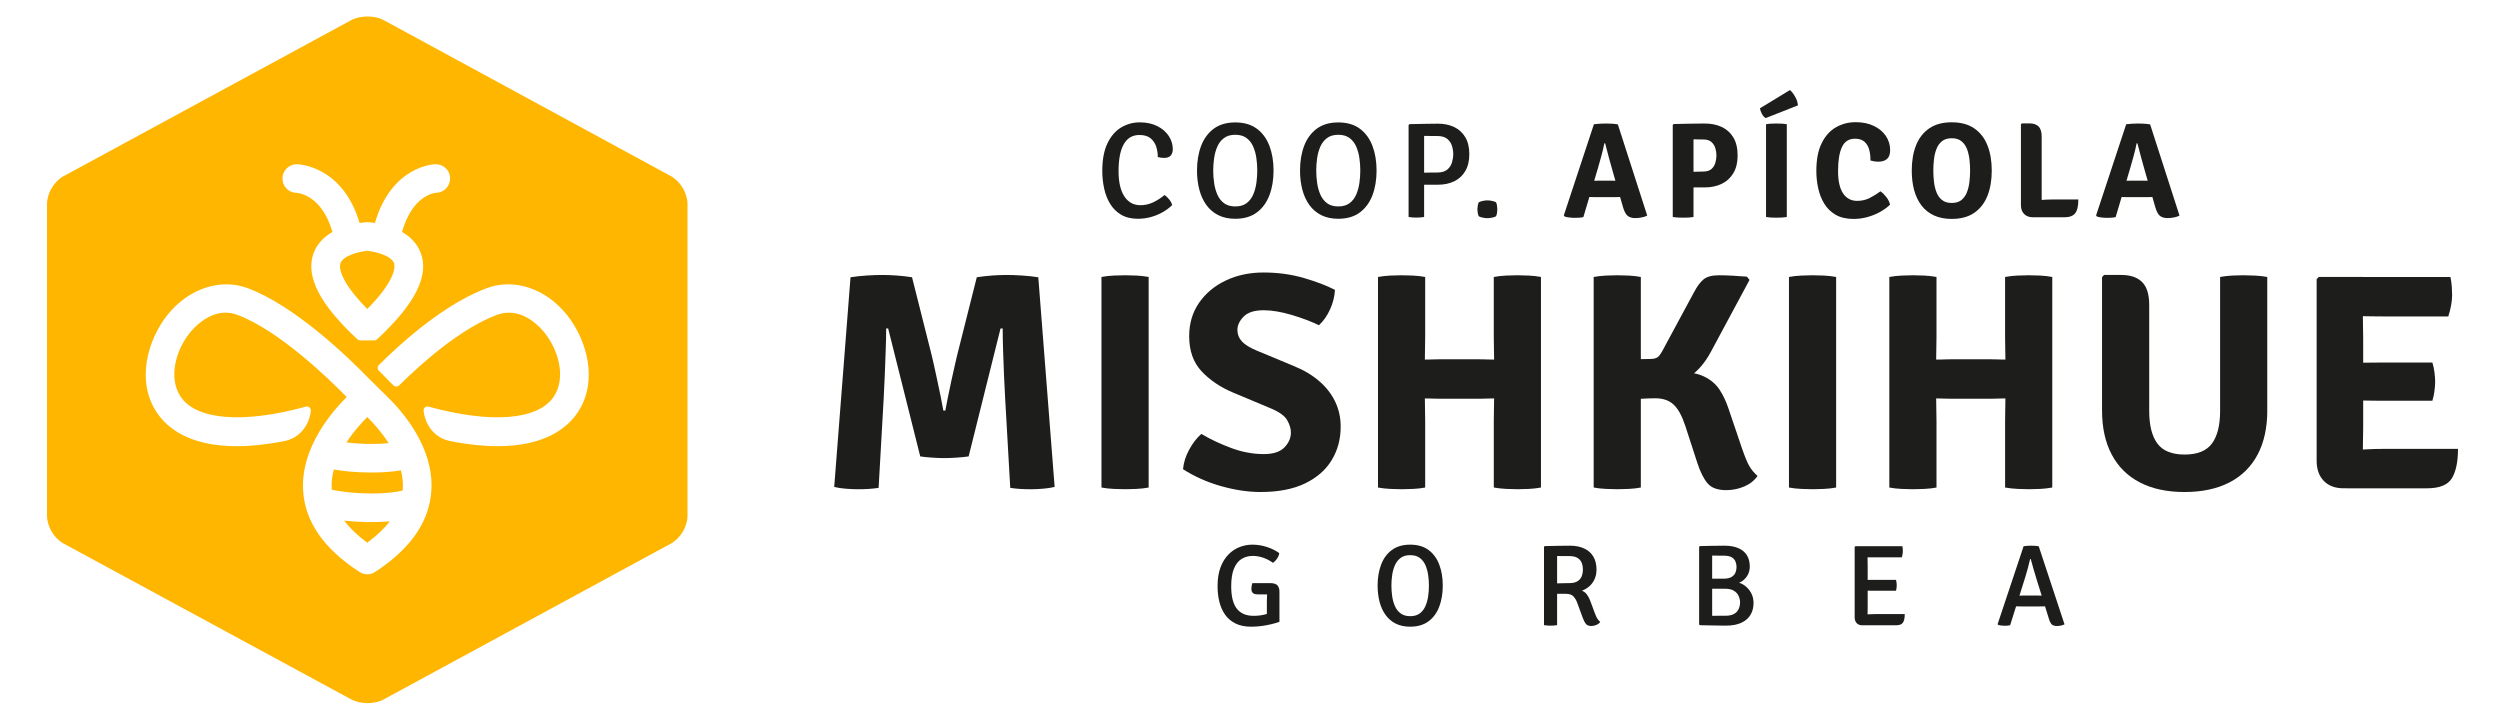
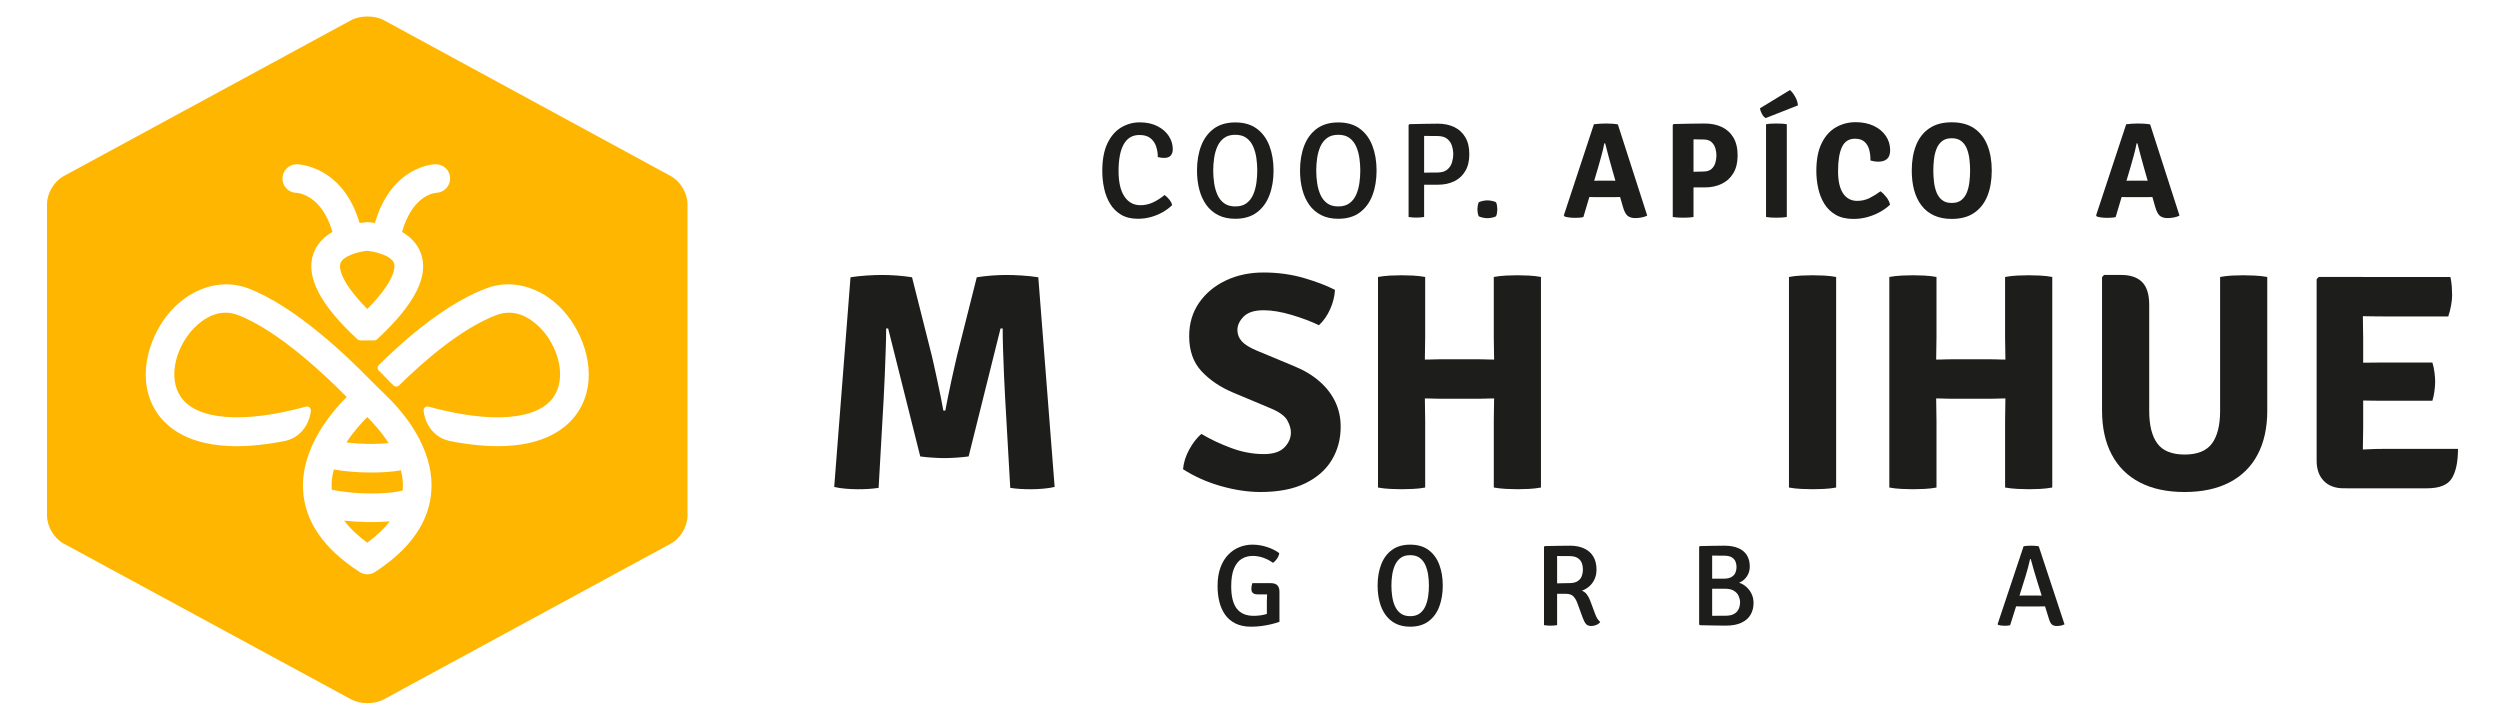
<svg xmlns="http://www.w3.org/2000/svg" version="1.1" id="Capa_1" x="0px" y="0px" width="205px" height="58px" viewBox="0 0 205 58" enable-background="new 0 0 205 58" xml:space="preserve">
  <g>
-     <path fill="#FFB600" d="M28.41,36.277c0.645,0.084,1.33,0.125,2.042,0.125c0.541,0,1.014-0.021,1.415-0.065   c-0.557-0.869-1.216-1.607-1.749-2.139C29.654,34.659,28.985,35.391,28.41,36.277z M27.375,38.498   c-0.148,0.546-0.205,1.054-0.178,1.547c0,0.037,0.002,0.075,0.006,0.112c0.637,0.133,1.764,0.307,3.269,0.307   c1.336,0,2.126-0.132,2.546-0.241c0.008-0.061,0.012-0.122,0.016-0.182c0.026-0.471-0.028-0.968-0.157-1.477   c-0.686,0.122-1.497,0.183-2.424,0.183C29.112,38.747,28.074,38.623,27.375,38.498z M28.224,42.692   c0.466,0.621,1.101,1.227,1.89,1.809c0.762-0.559,1.379-1.145,1.848-1.747C30.773,42.852,29.428,42.826,28.224,42.692z    M55.004,14.437L31.451,1.643c-0.728-0.387-1.916-0.389-2.646,0.006L5.223,14.441c-0.793,0.431-1.368,1.4-1.368,2.303v25.528   c0,0.901,0.573,1.869,1.37,2.304l23.582,12.778c0.367,0.197,0.822,0.303,1.326,0.303c0.499,0,0.959-0.104,1.326-0.303   l23.549-12.778c0.791-0.432,1.367-1.402,1.367-2.302v-25.53C56.375,15.845,55.801,14.875,55.004,14.437z M24.328,13.467   c0.064,0,3.751,0.056,5.158,4.816c0.238-0.032,0.421-0.05,0.508-0.059c0.01-0.001,0.114-0.011,0.124-0.011   c0.038,0,0.284,0.014,0.625,0.069c1.393-4.76,4.939-4.816,4.975-4.816h0.002c0.668,0,1.181,0.507,1.191,1.152   c0.011,0.638-0.501,1.175-1.144,1.194c-0.074,0.004-1.926,0.129-2.8,3.209c0.737,0.424,1.248,0.99,1.521,1.686   c0.734,1.879-0.432,4.208-3.568,7.118c-0.06,0.056-0.137,0.086-0.219,0.086H29.53c-0.079,0-0.157-0.03-0.216-0.086   c-3.092-2.864-4.271-5.166-3.613-7.032c0.268-0.732,0.789-1.328,1.559-1.775c-0.889-3.089-2.875-3.203-2.961-3.205   c-0.309-0.007-0.602-0.135-0.815-0.361c-0.216-0.227-0.329-0.523-0.321-0.838C23.17,13.984,23.695,13.467,24.328,13.467z    M35.376,40.158c-0.132,2.561-1.676,4.82-4.589,6.721c-0.183,0.136-0.427,0.215-0.67,0.215c-0.229,0-0.457-0.072-0.664-0.213   c-2.926-1.893-4.477-4.155-4.602-6.724c-0.168-3.404,2.285-6.314,3.58-7.603c-1.479-1.51-5.555-5.454-8.939-6.726   c-0.333-0.126-0.67-0.188-1.003-0.188c-1.491,0-2.618,1.267-2.927,1.656c-1.147,1.425-1.773,3.674-0.76,5.215   c1.276,1.933,5.129,2.249,10.287,0.831c0.102-0.027,0.207-0.005,0.285,0.061c0.081,0.065,0.123,0.166,0.116,0.27   c-0.05,0.7-0.548,2.119-2.089,2.478l-0.209,0.039c-0.002,0.001-0.078,0.015-0.08,0.016c-0.061,0.011-0.123,0.021-0.182,0.038   c-1.303,0.231-2.472,0.346-3.503,0.346c-3.926,0-5.747-1.518-6.583-2.787c-1.699-2.579-0.734-5.938,0.879-7.968   c1.742-2.176,4.346-3.047,6.598-2.203c3.906,1.469,8.268,5.695,9.994,7.477c0.009,0.006,0.017,0.015,0.023,0.022l1.224,1.204   C33.063,33.761,35.555,36.681,35.376,40.158z M47.385,33.8c-0.845,1.271-2.674,2.787-6.591,2.787c-1.039,0-2.205-0.114-3.47-0.338   c-0.08-0.022-0.127-0.028-0.17-0.037c-0.134-0.022-0.223-0.041-0.313-0.059c-1.556-0.359-2.056-1.78-2.105-2.479   c-0.01-0.104,0.033-0.205,0.114-0.271s0.187-0.089,0.286-0.061c5.159,1.418,9.007,1.103,10.282-0.831   c1.014-1.533,0.388-3.783-0.753-5.215c-0.398-0.498-1.482-1.656-2.929-1.656c-0.336,0-0.675,0.064-1.011,0.188   c-2.859,1.079-5.931,3.739-8.005,5.78c-0.122,0.119-0.317,0.123-0.44,0.006c-0.229-0.211-0.437-0.426-0.641-0.641   c-0.188-0.195-0.373-0.388-0.572-0.573c-0.064-0.059-0.098-0.143-0.102-0.229c-0.002-0.086,0.031-0.17,0.094-0.231   c3.168-3.142,6.227-5.324,8.846-6.309c2.257-0.844,4.859,0.027,6.592,2.203C48.118,27.863,49.084,31.223,47.385,33.8z    M32.311,21.582c-0.227-0.632-1.559-0.954-2.193-1.015c-0.637,0.057-1.969,0.374-2.203,1.025c-0.067,0.188-0.268,1.238,2.204,3.747   C32.584,22.832,32.379,21.773,32.311,21.582z" />
+     <path fill="#FFB600" d="M28.41,36.277c0.645,0.084,1.33,0.125,2.042,0.125c0.541,0,1.014-0.021,1.415-0.065   c-0.557-0.869-1.216-1.607-1.749-2.139C29.654,34.659,28.985,35.391,28.41,36.277z M27.375,38.498   c-0.148,0.546-0.205,1.054-0.178,1.547c0,0.037,0.002,0.075,0.006,0.112c0.637,0.133,1.764,0.307,3.269,0.307   c1.336,0,2.126-0.132,2.546-0.241c0.008-0.061,0.012-0.122,0.016-0.182c0.026-0.471-0.028-0.968-0.157-1.477   c-0.686,0.122-1.497,0.183-2.424,0.183C29.112,38.747,28.074,38.623,27.375,38.498z M28.224,42.692   c0.466,0.621,1.101,1.227,1.89,1.809c0.762-0.559,1.379-1.145,1.848-1.747C30.773,42.852,29.428,42.826,28.224,42.692z    M55.004,14.437L31.451,1.643c-0.728-0.387-1.916-0.389-2.646,0.006L5.223,14.441c-0.793,0.431-1.368,1.4-1.368,2.303v25.528   c0,0.901,0.573,1.869,1.37,2.304l23.582,12.778c0.367,0.197,0.822,0.303,1.326,0.303c0.499,0,0.959-0.104,1.326-0.303   l23.549-12.778c0.791-0.432,1.367-1.402,1.367-2.302v-25.53C56.375,15.845,55.801,14.875,55.004,14.437z M24.328,13.467   c0.064,0,3.751,0.056,5.158,4.816c0.238-0.032,0.421-0.05,0.508-0.059c0.01-0.001,0.114-0.011,0.124-0.011   c0.038,0,0.284,0.014,0.625,0.069c1.393-4.76,4.939-4.816,4.975-4.816h0.002c0.668,0,1.181,0.507,1.191,1.152   c0.011,0.638-0.501,1.175-1.144,1.194c-0.074,0.004-1.926,0.129-2.8,3.209c0.737,0.424,1.248,0.99,1.521,1.686   c0.734,1.879-0.432,4.208-3.568,7.118c-0.06,0.056-0.137,0.086-0.219,0.086H29.53c-0.079,0-0.157-0.03-0.216-0.086   c-3.092-2.864-4.271-5.166-3.613-7.032c0.268-0.732,0.789-1.328,1.559-1.775c-0.889-3.089-2.875-3.203-2.961-3.205   c-0.309-0.007-0.602-0.135-0.815-0.361c-0.216-0.227-0.329-0.523-0.321-0.838C23.17,13.984,23.695,13.467,24.328,13.467z    M35.376,40.158c-0.132,2.561-1.676,4.82-4.589,6.721c-0.183,0.136-0.427,0.215-0.67,0.215c-0.229,0-0.457-0.072-0.664-0.213   c-2.926-1.893-4.477-4.155-4.602-6.724c-0.168-3.404,2.285-6.314,3.58-7.603c-1.479-1.51-5.555-5.454-8.939-6.726   c-0.333-0.126-0.67-0.188-1.003-0.188c-1.491,0-2.618,1.267-2.927,1.656c-1.147,1.425-1.773,3.674-0.76,5.215   c1.276,1.933,5.129,2.249,10.287,0.831c0.102-0.027,0.207-0.005,0.285,0.061c0.081,0.065,0.123,0.166,0.116,0.27   c-0.05,0.7-0.548,2.119-2.089,2.478l-0.209,0.039c-0.002,0.001-0.078,0.015-0.08,0.016c-0.061,0.011-0.123,0.021-0.182,0.038   c-1.303,0.231-2.472,0.346-3.503,0.346c-3.926,0-5.747-1.518-6.583-2.787c-1.699-2.579-0.734-5.938,0.879-7.968   c1.742-2.176,4.346-3.047,6.598-2.203c3.906,1.469,8.268,5.695,9.994,7.477c0.009,0.006,0.017,0.015,0.023,0.022l1.224,1.204   C33.063,33.761,35.555,36.681,35.376,40.158M47.385,33.8c-0.845,1.271-2.674,2.787-6.591,2.787c-1.039,0-2.205-0.114-3.47-0.338   c-0.08-0.022-0.127-0.028-0.17-0.037c-0.134-0.022-0.223-0.041-0.313-0.059c-1.556-0.359-2.056-1.78-2.105-2.479   c-0.01-0.104,0.033-0.205,0.114-0.271s0.187-0.089,0.286-0.061c5.159,1.418,9.007,1.103,10.282-0.831   c1.014-1.533,0.388-3.783-0.753-5.215c-0.398-0.498-1.482-1.656-2.929-1.656c-0.336,0-0.675,0.064-1.011,0.188   c-2.859,1.079-5.931,3.739-8.005,5.78c-0.122,0.119-0.317,0.123-0.44,0.006c-0.229-0.211-0.437-0.426-0.641-0.641   c-0.188-0.195-0.373-0.388-0.572-0.573c-0.064-0.059-0.098-0.143-0.102-0.229c-0.002-0.086,0.031-0.17,0.094-0.231   c3.168-3.142,6.227-5.324,8.846-6.309c2.257-0.844,4.859,0.027,6.592,2.203C48.118,27.863,49.084,31.223,47.385,33.8z    M32.311,21.582c-0.227-0.632-1.559-0.954-2.193-1.015c-0.637,0.057-1.969,0.374-2.203,1.025c-0.067,0.188-0.268,1.238,2.204,3.747   C32.584,22.832,32.379,21.773,32.311,21.582z" />
    <g>
      <g>
        <path fill="#1D1D1B" d="M69.742,22.736c0.406-0.066,0.852-0.115,1.341-0.145c0.487-0.03,0.909-0.044,1.263-0.044     c0.346,0,0.736,0.014,1.17,0.044c0.436,0.03,0.857,0.078,1.271,0.145l1.618,6.422c0.043,0.16,0.103,0.426,0.183,0.796     c0.081,0.371,0.171,0.785,0.271,1.245c0.102,0.459,0.197,0.91,0.284,1.353c0.09,0.442,0.159,0.815,0.211,1.118h0.162     c0.053-0.303,0.123-0.676,0.217-1.118c0.092-0.442,0.186-0.894,0.283-1.353c0.098-0.46,0.189-0.874,0.279-1.245     c0.088-0.371,0.148-0.636,0.183-0.796l1.618-6.422c0.412-0.066,0.835-0.115,1.27-0.145c0.435-0.03,0.824-0.044,1.169-0.044     s0.763,0.014,1.251,0.044c0.488,0.03,0.941,0.078,1.354,0.145l1.34,17.192c-0.277,0.067-0.596,0.116-0.955,0.145     c-0.357,0.03-0.692,0.045-1.004,0.045c-0.287,0-0.572-0.009-0.854-0.025c-0.282-0.018-0.558-0.046-0.827-0.089l-0.418-7.344     c-0.033-0.581-0.064-1.211-0.094-1.89s-0.055-1.353-0.075-2.022c-0.022-0.67-0.033-1.275-0.033-1.814h-0.177l-2.615,10.492     c-0.288,0.042-0.625,0.076-1.012,0.101c-0.388,0.025-0.717,0.037-0.986,0.037c-0.252,0-0.574-0.012-0.961-0.037     c-0.388-0.024-0.725-0.059-1.01-0.101l-2.631-10.492h-0.164c0,0.54-0.012,1.145-0.038,1.814c-0.024,0.669-0.05,1.343-0.075,2.022     s-0.055,1.309-0.089,1.89l-0.416,7.344c-0.279,0.043-0.558,0.071-0.834,0.089c-0.279,0.017-0.565,0.025-0.86,0.025     c-0.311,0-0.646-0.015-1.006-0.045c-0.357-0.028-0.672-0.077-0.941-0.145L69.742,22.736z" />
-         <path fill="#1D1D1B" d="M90.32,22.711c0.304-0.059,0.643-0.097,1.018-0.115c0.375-0.016,0.681-0.024,0.916-0.024     c0.262,0,0.572,0.008,0.931,0.024c0.356,0.018,0.692,0.056,1.004,0.115v17.266c-0.312,0.06-0.647,0.097-1.004,0.114     c-0.358,0.017-0.669,0.025-0.931,0.025c-0.235,0-0.541-0.009-0.916-0.025c-0.375-0.018-0.714-0.055-1.018-0.114V22.711z" />
        <path fill="#1D1D1B" d="M97.008,38.474c0.05-0.547,0.221-1.087,0.512-1.618c0.29-0.53,0.622-0.956,0.992-1.276     c0.716,0.43,1.525,0.813,2.427,1.149c0.901,0.339,1.798,0.506,2.691,0.506c0.775,0,1.34-0.183,1.695-0.55     c0.354-0.366,0.529-0.772,0.529-1.219c0-0.321-0.103-0.659-0.309-1.019c-0.207-0.357-0.668-0.684-1.385-0.979l-3.046-1.277     c-1.045-0.439-1.906-1.02-2.584-1.744c-0.679-0.725-1.018-1.686-1.018-2.883c0-1.036,0.269-1.946,0.807-2.729     c0.541-0.784,1.272-1.395,2.194-1.833c0.923-0.438,1.953-0.657,3.092-0.657c1.179,0,2.287,0.152,3.323,0.455     c1.038,0.303,1.884,0.628,2.541,0.973c-0.034,0.548-0.168,1.081-0.405,1.6c-0.235,0.518-0.538,0.95-0.91,1.295     c-0.647-0.312-1.398-0.594-2.249-0.847c-0.851-0.253-1.614-0.38-2.289-0.38c-0.749,0-1.295,0.173-1.636,0.519     c-0.341,0.346-0.513,0.712-0.513,1.1c0,0.354,0.121,0.663,0.361,0.929c0.239,0.266,0.643,0.516,1.207,0.752l3.097,1.29     c0.8,0.328,1.485,0.739,2.054,1.231c0.569,0.493,1.003,1.054,1.303,1.682c0.299,0.628,0.447,1.309,0.447,2.042     c0,1.011-0.241,1.921-0.727,2.729c-0.484,0.81-1.213,1.449-2.187,1.922c-0.973,0.472-2.193,0.708-3.659,0.708     c-1.029,0-2.113-0.163-3.256-0.487C98.968,39.533,97.934,39.071,97.008,38.474z" />
        <path fill="#1D1D1B" d="M116.865,39.978c-0.313,0.06-0.647,0.097-1.006,0.114c-0.357,0.017-0.666,0.025-0.929,0.025     c-0.235,0-0.54-0.009-0.91-0.025c-0.369-0.018-0.711-0.055-1.024-0.114V22.711c0.313-0.059,0.655-0.097,1.024-0.115     c0.37-0.016,0.675-0.024,0.91-0.024c0.263,0,0.571,0.008,0.929,0.024c0.358,0.018,0.693,0.056,1.006,0.115v4.904     c0,0.354-0.004,0.668-0.013,0.942s-0.013,0.583-0.013,0.929v3.186c0,0.337,0.004,0.644,0.013,0.923     c0.009,0.278,0.013,0.595,0.013,0.948V39.978z M118.129,32.697c-0.109,0-0.245-0.001-0.404-0.006     c-0.16-0.004-0.317-0.009-0.474-0.013c-0.157-0.005-0.293-0.007-0.411-0.007c-0.379,0-0.764,0.004-1.157,0.013     c-0.391,0.009-0.776,0.013-1.156,0.013v-3.236c0.38,0,0.766,0.004,1.156,0.012c0.394,0.009,0.778,0.013,1.157,0.013     c0.118,0,0.254-0.001,0.411-0.006c0.156-0.005,0.313-0.009,0.474-0.013c0.159-0.004,0.295-0.006,0.404-0.006h3.109     c0.118,0,0.256,0.002,0.411,0.006c0.156,0.004,0.312,0.008,0.468,0.013c0.156,0.004,0.288,0.006,0.398,0.006     c0.379,0,0.767-0.004,1.163-0.013c0.395-0.008,0.783-0.012,1.163-0.012v3.236c-0.38,0-0.769-0.004-1.163-0.013     c-0.396-0.009-0.784-0.013-1.163-0.013c-0.11,0-0.242,0.002-0.398,0.007c-0.156,0.004-0.312,0.009-0.468,0.013     c-0.155,0.005-0.293,0.006-0.411,0.006H118.129z M122.49,34.543c0-0.354,0.005-0.67,0.013-0.948     c0.009-0.279,0.013-0.586,0.013-0.923v-3.186c0-0.345-0.004-0.655-0.013-0.929c-0.008-0.274-0.013-0.588-0.013-0.942v-4.904     c0.32-0.059,0.657-0.097,1.012-0.115c0.354-0.016,0.661-0.024,0.922-0.024c0.245,0,0.552,0.008,0.924,0.024     c0.37,0.018,0.707,0.056,1.011,0.115v17.266c-0.33,0.06-0.658,0.097-0.986,0.114c-0.329,0.017-0.633,0.025-0.91,0.025     c-0.262,0-0.573-0.009-0.936-0.025c-0.361-0.018-0.707-0.055-1.036-0.114V34.543z" />
-         <path fill="#1D1D1B" d="M130.681,22.711c0.312-0.059,0.653-0.097,1.022-0.115c0.371-0.016,0.676-0.024,0.911-0.024     c0.262,0,0.571,0.008,0.929,0.024c0.358,0.018,0.693,0.056,1.005,0.115v17.266c-0.312,0.06-0.646,0.097-1.005,0.114     c-0.357,0.017-0.667,0.025-0.929,0.025c-0.235,0-0.54-0.009-0.911-0.025c-0.369-0.018-0.711-0.055-1.022-0.114V22.711z      M138.922,23.938c0.245-0.463,0.501-0.807,0.771-1.03c0.271-0.223,0.688-0.335,1.253-0.335c0.311,0,0.677,0.01,1.099,0.031     c0.422,0.021,0.821,0.049,1.202,0.082l0.215,0.266l-3.173,5.902c-0.464,0.877-1.057,1.565-1.776,2.066     c-0.722,0.502-1.675,0.754-2.863,0.754h-3.059V29.5c0.446-0.017,0.899-0.03,1.357-0.038c0.46-0.008,0.909-0.017,1.347-0.026     c0.313,0,0.533-0.057,0.665-0.171c0.13-0.113,0.278-0.334,0.447-0.663L138.922,23.938z M144.117,39.03     c-0.253,0.369-0.615,0.656-1.086,0.86c-0.473,0.201-0.966,0.302-1.479,0.302c-0.701,0-1.208-0.183-1.524-0.55     c-0.315-0.365-0.596-0.92-0.84-1.661l-0.999-3.072c-0.27-0.818-0.589-1.396-0.96-1.738s-0.868-0.512-1.492-0.512     c-0.362,0-0.814,0.017-1.357,0.051c-0.544,0.034-1.141,0.085-1.789,0.151v-2.377h4.929c0.943,0,1.688,0.133,2.23,0.398     c0.545,0.266,0.964,0.627,1.26,1.081c0.293,0.455,0.538,0.974,0.732,1.556l1.087,3.209c0.245,0.709,0.448,1.203,0.612,1.485     C143.605,38.497,143.83,38.77,144.117,39.03z" />
        <path fill="#1D1D1B" d="M146.695,22.711c0.303-0.059,0.643-0.097,1.017-0.115c0.377-0.016,0.682-0.024,0.918-0.024     c0.261,0,0.57,0.008,0.928,0.024c0.359,0.018,0.694,0.056,1.005,0.115v17.266c-0.311,0.06-0.646,0.097-1.005,0.114     c-0.357,0.017-0.667,0.025-0.928,0.025c-0.236,0-0.541-0.009-0.918-0.025c-0.374-0.018-0.714-0.055-1.017-0.114V22.711z" />
        <path fill="#1D1D1B" d="M158.793,39.978c-0.313,0.06-0.647,0.097-1.006,0.114c-0.358,0.017-0.668,0.025-0.93,0.025     c-0.234,0-0.539-0.009-0.91-0.025c-0.371-0.018-0.711-0.055-1.023-0.114V22.711c0.313-0.059,0.652-0.097,1.023-0.115     c0.371-0.016,0.676-0.024,0.91-0.024c0.262,0,0.571,0.008,0.93,0.024c0.358,0.018,0.692,0.056,1.006,0.115v4.904     c0,0.354-0.005,0.668-0.014,0.942s-0.013,0.583-0.013,0.929v3.186c0,0.337,0.004,0.644,0.013,0.923     c0.009,0.278,0.014,0.595,0.014,0.948V39.978z M160.056,32.697c-0.109,0-0.244-0.001-0.403-0.006     c-0.161-0.004-0.318-0.009-0.475-0.013c-0.156-0.005-0.293-0.007-0.411-0.007c-0.379,0-0.765,0.004-1.156,0.013     s-0.777,0.013-1.157,0.013v-3.236c0.38,0,0.766,0.004,1.157,0.012c0.392,0.009,0.777,0.013,1.156,0.013     c0.118,0,0.255-0.001,0.411-0.006c0.156-0.005,0.313-0.009,0.475-0.013c0.159-0.004,0.294-0.006,0.403-0.006h3.11     c0.117,0,0.255,0.002,0.41,0.006c0.157,0.004,0.313,0.008,0.468,0.013c0.155,0.004,0.289,0.006,0.398,0.006     c0.379,0,0.767-0.004,1.163-0.013c0.396-0.008,0.783-0.012,1.162-0.012v3.236c-0.379,0-0.767-0.004-1.162-0.013     c-0.396-0.009-0.784-0.013-1.163-0.013c-0.109,0-0.243,0.002-0.398,0.007c-0.155,0.004-0.311,0.009-0.468,0.013     c-0.155,0.005-0.293,0.006-0.41,0.006H160.056z M164.417,34.543c0-0.354,0.004-0.67,0.013-0.948     c0.009-0.279,0.013-0.586,0.013-0.923v-3.186c0-0.345-0.004-0.655-0.013-0.929s-0.013-0.588-0.013-0.942v-4.904     c0.32-0.059,0.657-0.097,1.012-0.115c0.354-0.016,0.66-0.024,0.923-0.024c0.243,0,0.552,0.008,0.923,0.024     c0.371,0.018,0.707,0.056,1.011,0.115v17.266c-0.329,0.06-0.657,0.097-0.985,0.114c-0.329,0.017-0.633,0.025-0.911,0.025     c-0.261,0-0.573-0.009-0.935-0.025c-0.363-0.018-0.708-0.055-1.037-0.114V34.543z" />
        <path fill="#1D1D1B" d="M185.918,33.646c0,1.424-0.265,2.635-0.796,3.634c-0.53,0.998-1.302,1.76-2.313,2.281     c-1.012,0.522-2.238,0.784-3.679,0.784c-1.434,0-2.653-0.262-3.66-0.784c-1.008-0.521-1.776-1.283-2.306-2.281     c-0.532-0.999-0.797-2.21-0.797-3.634V22.725l0.164-0.178h1.415c0.75,0,1.319,0.194,1.707,0.582     c0.388,0.388,0.582,1.01,0.582,1.87v8.685c0,1.188,0.223,2.083,0.67,2.685c0.446,0.604,1.191,0.904,2.236,0.904     c1.046,0,1.79-0.301,2.238-0.904c0.445-0.602,0.67-1.496,0.67-2.685V22.711c0.319-0.059,0.649-0.097,0.986-0.115     c0.336-0.016,0.635-0.024,0.896-0.024c0.244,0,0.559,0.008,0.942,0.024c0.383,0.018,0.73,0.056,1.042,0.115V33.646z" />
        <path fill="#1D1D1B" d="M189.964,22.888l0.177-0.177h3.614v3.172c0,0.354,0.005,0.666,0.012,0.936     c0.009,0.269,0.014,0.577,0.014,0.923v7.356c0,0.313-0.005,0.599-0.014,0.859c-0.007,0.262-0.012,0.557-0.012,0.885v3.198h-1.579     c-0.692,0-1.233-0.202-1.625-0.606s-0.587-0.956-0.587-1.657V22.888z M200.936,22.711c0.059,0.286,0.096,0.557,0.113,0.809     c0.017,0.252,0.025,0.489,0.025,0.708c0,0.22-0.027,0.487-0.082,0.803s-0.134,0.621-0.234,0.917h-5.283     c-0.211,0-0.503-0.002-0.879-0.007c-0.375-0.004-0.759-0.01-1.15-0.019c-0.392-0.009-0.723-0.017-0.992-0.025v-3.185H200.936z      M199.455,29.727c0.076,0.236,0.134,0.503,0.171,0.802c0.038,0.3,0.057,0.555,0.057,0.766c0,0.22-0.019,0.474-0.057,0.765     c-0.037,0.291-0.095,0.559-0.171,0.803h-3.98c-0.211,0-0.503-0.001-0.879-0.007c-0.375-0.003-0.759-0.01-1.15-0.019     s-0.723-0.013-0.992-0.013v-3.059c0.27-0.008,0.601-0.014,0.992-0.019s0.775-0.009,1.15-0.013     c0.376-0.004,0.668-0.006,0.879-0.006H199.455z M201.555,36.806c0,1.07-0.17,1.876-0.506,2.42     c-0.337,0.544-1.016,0.815-2.036,0.815h-6.56v-3.109c0.522-0.025,1.026-0.053,1.511-0.082s1.029-0.044,1.637-0.044H201.555z" />
      </g>
      <g>
        <g>
          <path fill="#1D1D1B" d="M94.938,12.877c0.005-0.286-0.04-0.568-0.128-0.846c-0.089-0.278-0.242-0.509-0.461-0.69      c-0.221-0.181-0.523-0.272-0.913-0.272c-0.571,0-1.001,0.25-1.285,0.753c-0.287,0.502-0.429,1.238-0.429,2.206      c0,0.902,0.157,1.594,0.475,2.075c0.317,0.483,0.759,0.724,1.322,0.724c0.353,0,0.691-0.075,1.018-0.225      c0.326-0.151,0.646-0.354,0.957-0.61c0.135,0.089,0.262,0.211,0.385,0.367c0.123,0.156,0.202,0.308,0.239,0.457      c-0.204,0.204-0.452,0.391-0.743,0.562c-0.291,0.171-0.613,0.307-0.965,0.408c-0.354,0.102-0.72,0.153-1.102,0.153      c-0.542,0-0.998-0.11-1.372-0.331c-0.373-0.221-0.675-0.517-0.901-0.89c-0.229-0.374-0.394-0.794-0.495-1.261      c-0.103-0.468-0.153-0.946-0.153-1.436c0-0.924,0.141-1.679,0.422-2.267c0.283-0.588,0.657-1.022,1.125-1.302      c0.467-0.28,0.978-0.42,1.529-0.42c0.554,0,1.033,0.103,1.439,0.309c0.406,0.207,0.719,0.476,0.938,0.81s0.329,0.694,0.329,1.08      c0,0.222-0.058,0.397-0.171,0.525s-0.295,0.192-0.547,0.192c-0.097,0-0.184-0.006-0.259-0.019      C95.115,12.917,95.031,12.899,94.938,12.877z" />
          <path fill="#1D1D1B" d="M98.154,13.984c0-0.756,0.114-1.432,0.34-2.026c0.227-0.593,0.571-1.061,1.035-1.405      c0.463-0.342,1.051-0.514,1.765-0.514c0.715,0,1.306,0.172,1.769,0.517c0.465,0.346,0.808,0.816,1.032,1.411      c0.225,0.596,0.337,1.268,0.337,2.017c0,0.757-0.114,1.432-0.34,2.028c-0.227,0.596-0.571,1.066-1.035,1.411      c-0.465,0.345-1.051,0.517-1.763,0.517c-0.538,0-1.005-0.099-1.396-0.298c-0.395-0.198-0.721-0.476-0.978-0.834      c-0.258-0.358-0.45-0.778-0.576-1.258C98.218,15.07,98.154,14.547,98.154,13.984z M99.483,13.984      c0,0.331,0.025,0.668,0.075,1.012c0.047,0.345,0.135,0.665,0.264,0.958c0.127,0.293,0.309,0.528,0.547,0.707      c0.237,0.178,0.545,0.267,0.925,0.267c0.378,0,0.686-0.088,0.923-0.267c0.238-0.178,0.42-0.413,0.545-0.707      c0.127-0.293,0.214-0.612,0.262-0.958c0.049-0.344,0.072-0.682,0.072-1.012c0-0.33-0.023-0.667-0.072-1.01      c-0.048-0.343-0.135-0.66-0.262-0.952c-0.125-0.291-0.307-0.525-0.545-0.703c-0.237-0.178-0.545-0.267-0.923-0.267      c-0.38,0-0.688,0.089-0.925,0.267c-0.238,0.178-0.42,0.412-0.547,0.703c-0.129,0.292-0.217,0.609-0.264,0.952      C99.509,13.317,99.483,13.654,99.483,13.984z" />
          <path fill="#1D1D1B" d="M106.602,13.984c0-0.756,0.113-1.432,0.339-2.026c0.226-0.593,0.571-1.061,1.036-1.405      c0.463-0.342,1.051-0.514,1.763-0.514c0.716,0,1.307,0.172,1.771,0.517c0.463,0.346,0.808,0.816,1.031,1.411      c0.225,0.596,0.337,1.268,0.337,2.017c0,0.757-0.113,1.432-0.339,2.028c-0.227,0.596-0.571,1.066-1.036,1.411      c-0.464,0.345-1.052,0.517-1.764,0.517c-0.538,0-1.004-0.099-1.396-0.298c-0.393-0.198-0.719-0.476-0.977-0.834      c-0.257-0.358-0.45-0.778-0.575-1.258C106.665,15.07,106.602,14.547,106.602,13.984z M107.932,13.984      c0,0.331,0.023,0.668,0.072,1.012c0.048,0.345,0.137,0.665,0.264,0.958c0.129,0.293,0.311,0.528,0.548,0.707      c0.238,0.178,0.546,0.267,0.924,0.267s0.687-0.088,0.924-0.267s0.42-0.413,0.546-0.707c0.126-0.293,0.213-0.612,0.262-0.958      c0.048-0.344,0.072-0.682,0.072-1.012c0-0.33-0.024-0.667-0.072-1.01c-0.049-0.343-0.136-0.66-0.262-0.952      c-0.126-0.291-0.309-0.525-0.546-0.703s-0.546-0.267-0.924-0.267s-0.686,0.089-0.924,0.267      c-0.237,0.178-0.419,0.412-0.548,0.703c-0.127,0.292-0.216,0.609-0.264,0.952C107.955,13.317,107.932,13.654,107.932,13.984z" />
          <path fill="#1D1D1B" d="M120.484,12.642c0,0.55-0.109,1.011-0.329,1.383c-0.218,0.373-0.521,0.653-0.909,0.841      c-0.388,0.187-0.834,0.281-1.338,0.281h-1.664v-0.973c0.118-0.004,0.287-0.009,0.504-0.014c0.217-0.006,0.43-0.009,0.641-0.012      c0.209-0.001,0.365-0.002,0.469-0.002c0.356,0,0.629-0.08,0.818-0.239c0.189-0.16,0.318-0.356,0.387-0.59      c0.068-0.233,0.103-0.458,0.103-0.674c0-0.218-0.034-0.442-0.103-0.672c-0.068-0.23-0.197-0.424-0.387-0.582      c-0.189-0.157-0.462-0.236-0.818-0.236c-0.151,0-0.326,0-0.52-0.003c-0.195-0.001-0.382-0.004-0.56-0.007v6.649      c-0.101,0.019-0.208,0.031-0.323,0.039c-0.114,0.007-0.222,0.011-0.322,0.011c-0.086,0-0.188-0.003-0.306-0.011      c-0.119-0.008-0.227-0.021-0.323-0.039v-7.54l0.072-0.072c0.431-0.008,0.831-0.016,1.202-0.025      c0.37-0.009,0.747-0.014,1.13-0.014c0.5,0,0.944,0.092,1.332,0.275c0.388,0.185,0.692,0.461,0.912,0.833      C120.373,11.617,120.484,12.083,120.484,12.642z" />
          <path fill="#1D1D1B" d="M121.146,17.161c0-0.067,0.01-0.162,0.028-0.284c0.018-0.123,0.046-0.219,0.083-0.29      c0.081-0.045,0.19-0.082,0.326-0.111c0.135-0.03,0.262-0.045,0.381-0.045c0.118,0,0.248,0.015,0.389,0.045      c0.142,0.029,0.249,0.065,0.323,0.111c0.037,0.07,0.064,0.167,0.081,0.29c0.017,0.122,0.025,0.217,0.025,0.284      s-0.009,0.161-0.025,0.281c-0.017,0.121-0.044,0.218-0.081,0.292c-0.07,0.045-0.178,0.082-0.319,0.112      c-0.144,0.029-0.274,0.044-0.393,0.044c-0.119,0-0.246-0.015-0.381-0.044c-0.136-0.03-0.245-0.067-0.326-0.112      c-0.037-0.074-0.065-0.171-0.083-0.292C121.156,17.322,121.146,17.228,121.146,17.161z" />
          <path fill="#1D1D1B" d="M130.701,10.188c0.136-0.019,0.3-0.032,0.489-0.044c0.189-0.011,0.354-0.017,0.494-0.017      c0.137,0,0.302,0.005,0.493,0.017c0.19,0.012,0.354,0.03,0.487,0.056l2.408,7.478c-0.118,0.067-0.27,0.118-0.456,0.153      c-0.186,0.035-0.359,0.053-0.522,0.053c-0.268,0-0.478-0.063-0.629-0.187c-0.152-0.124-0.28-0.368-0.384-0.731l-0.852-2.965      c-0.089-0.316-0.19-0.679-0.304-1.092c-0.112-0.411-0.214-0.797-0.302-1.156h-0.068c-0.055,0.3-0.136,0.644-0.242,1.032      c-0.105,0.387-0.201,0.726-0.285,1.015l-1.191,4.001c-0.104,0.026-0.218,0.043-0.339,0.05c-0.123,0.008-0.25,0.012-0.379,0.012      c-0.13,0-0.274-0.01-0.434-0.028c-0.16-0.018-0.29-0.046-0.39-0.083l-0.062-0.089L130.701,10.188z M130.801,16.165      c-0.052,0-0.115,0-0.189-0.003c-0.075-0.001-0.148-0.003-0.221-0.006c-0.072-0.001-0.135-0.003-0.186-0.003h-0.885l0.522-1.329      h0.773c0.052,0,0.114-0.001,0.185-0.003c0.07-0.002,0.141-0.003,0.211-0.005c0.07-0.002,0.129-0.003,0.179-0.003h0.852      c0.051,0,0.112,0.001,0.183,0.003c0.07,0.001,0.14,0.003,0.212,0.005c0.07,0.002,0.132,0.003,0.184,0.003h0.801l0.428,1.329      h-0.879c-0.051,0-0.114,0.001-0.189,0.003c-0.074,0.003-0.146,0.004-0.219,0.006c-0.072,0.002-0.135,0.003-0.186,0.003H130.801z      " />
          <path fill="#1D1D1B" d="M142.485,12.749c0,0.575-0.116,1.058-0.348,1.447c-0.231,0.389-0.552,0.683-0.956,0.878      c-0.407,0.197-0.872,0.295-1.395,0.295h-1.636v-1.252c0.103-0.007,0.26-0.015,0.466-0.021c0.208-0.008,0.414-0.015,0.615-0.02      c0.203-0.005,0.343-0.009,0.421-0.009c0.309,0,0.541-0.071,0.696-0.214s0.261-0.317,0.316-0.523      c0.056-0.206,0.084-0.399,0.084-0.581c0-0.181-0.028-0.374-0.084-0.576s-0.161-0.375-0.316-0.521      c-0.155-0.144-0.388-0.216-0.696-0.216c-0.118,0-0.241-0.002-0.368-0.003c-0.126-0.001-0.265-0.004-0.416-0.009v6.366      c-0.138,0.026-0.285,0.042-0.443,0.05c-0.157,0.008-0.294,0.011-0.408,0.011c-0.104,0-0.238-0.003-0.4-0.011      c-0.164-0.008-0.314-0.024-0.451-0.05v-7.545l0.078-0.074c0.467-0.01,0.904-0.021,1.31-0.029      c0.407-0.01,0.817-0.014,1.233-0.014c0.522,0,0.987,0.094,1.395,0.283c0.404,0.189,0.725,0.478,0.956,0.866      S142.485,12.155,142.485,12.749z" />
          <path fill="#1D1D1B" d="M146.775,7.384c0.134,0.104,0.271,0.28,0.415,0.526s0.223,0.491,0.241,0.731l-2.643,1.041      c-0.119-0.063-0.223-0.176-0.309-0.339c-0.087-0.164-0.142-0.317-0.164-0.462L146.775,7.384z M144.815,10.188      c0.135-0.026,0.284-0.042,0.449-0.049c0.164-0.008,0.3-0.011,0.402-0.011c0.115,0,0.252,0.003,0.41,0.011      c0.157,0.007,0.305,0.023,0.442,0.049v7.602c-0.138,0.026-0.285,0.042-0.442,0.05c-0.158,0.008-0.295,0.011-0.41,0.011      c-0.103,0-0.238-0.003-0.402-0.011c-0.165-0.008-0.314-0.024-0.449-0.05V10.188z" />
          <path fill="#1D1D1B" d="M153.375,13.16c0.007-0.304-0.025-0.592-0.095-0.865c-0.07-0.273-0.199-0.495-0.384-0.665      c-0.186-0.171-0.449-0.256-0.79-0.256c-0.495,0-0.849,0.226-1.063,0.679c-0.215,0.453-0.322,1.111-0.322,1.975      c0,0.809,0.137,1.418,0.411,1.828c0.275,0.41,0.661,0.615,1.157,0.615c0.379,0,0.725-0.081,1.038-0.242      c0.314-0.162,0.604-0.342,0.871-0.542c0.163,0.111,0.325,0.271,0.487,0.481c0.161,0.209,0.261,0.414,0.298,0.615      c-0.213,0.208-0.476,0.401-0.788,0.579c-0.313,0.178-0.659,0.321-1.036,0.429c-0.376,0.108-0.769,0.161-1.176,0.161      c-0.579,0-1.063-0.113-1.456-0.339c-0.39-0.226-0.702-0.529-0.935-0.907c-0.23-0.378-0.398-0.802-0.499-1.269      c-0.103-0.467-0.153-0.94-0.153-1.418c0-0.932,0.146-1.692,0.439-2.282c0.292-0.59,0.684-1.023,1.173-1.302      c0.49-0.277,1.027-0.417,1.608-0.417c0.571,0,1.069,0.103,1.494,0.306c0.425,0.205,0.754,0.479,0.987,0.826      c0.234,0.347,0.352,0.736,0.352,1.167c0,0.326-0.085,0.565-0.254,0.715s-0.407,0.225-0.715,0.225      c-0.121,0-0.234-0.009-0.336-0.027C153.586,13.208,153.481,13.187,153.375,13.16z" />
          <path fill="#1D1D1B" d="M156.764,13.984c0-0.79,0.118-1.482,0.355-2.076c0.237-0.592,0.598-1.055,1.082-1.384      c0.484-0.331,1.098-0.496,1.84-0.496c0.748,0,1.365,0.167,1.85,0.5c0.484,0.334,0.843,0.797,1.079,1.391      c0.235,0.594,0.354,1.282,0.354,2.064c0,0.791-0.119,1.483-0.355,2.078c-0.238,0.595-0.6,1.059-1.084,1.392      c-0.483,0.332-1.099,0.498-1.843,0.498c-0.561,0-1.047-0.096-1.458-0.287c-0.412-0.19-0.753-0.462-1.021-0.815      c-0.271-0.352-0.471-0.771-0.603-1.258C156.829,15.106,156.764,14.57,156.764,13.984z M158.532,13.984      c0,0.3,0.018,0.606,0.054,0.918c0.034,0.312,0.104,0.599,0.205,0.862c0.103,0.264,0.254,0.476,0.454,0.637      c0.2,0.162,0.465,0.242,0.796,0.242c0.33,0,0.596-0.08,0.795-0.242c0.201-0.162,0.352-0.373,0.454-0.637      c0.102-0.264,0.169-0.55,0.205-0.862c0.036-0.312,0.054-0.618,0.054-0.918c0-0.301-0.018-0.605-0.054-0.915      c-0.036-0.31-0.104-0.596-0.205-0.858c-0.103-0.261-0.253-0.472-0.454-0.634c-0.199-0.162-0.465-0.241-0.795-0.241      c-0.331,0-0.596,0.08-0.796,0.241c-0.2,0.162-0.352,0.373-0.454,0.634c-0.102,0.262-0.171,0.548-0.205,0.858      C158.55,13.378,158.532,13.683,158.532,13.984z" />
-           <path fill="#1D1D1B" d="M167.419,17.818h-0.717c-0.303,0-0.541-0.088-0.719-0.264c-0.179-0.176-0.267-0.42-0.267-0.732v-6.626      l0.077-0.079h0.623c0.331,0,0.58,0.085,0.749,0.256c0.169,0.171,0.253,0.445,0.253,0.824V17.818z M170.424,16.354      c0,0.542-0.088,0.92-0.263,1.138c-0.173,0.217-0.47,0.326-0.889,0.326h-2.57l-0.908-1.23c0.468-0.082,0.932-0.141,1.394-0.178      c0.463-0.037,0.885-0.056,1.266-0.056H170.424z" />
          <path fill="#1D1D1B" d="M174.348,10.188c0.136-0.019,0.3-0.032,0.488-0.044c0.188-0.011,0.354-0.017,0.495-0.017      c0.137,0,0.302,0.005,0.492,0.017c0.191,0.012,0.354,0.03,0.488,0.056l2.408,7.478c-0.118,0.067-0.271,0.118-0.456,0.153      c-0.186,0.035-0.361,0.053-0.522,0.053c-0.268,0-0.478-0.063-0.63-0.187c-0.152-0.124-0.28-0.368-0.383-0.731l-0.852-2.965      c-0.089-0.316-0.191-0.679-0.304-1.092c-0.114-0.411-0.215-0.797-0.303-1.156h-0.067c-0.056,0.3-0.136,0.644-0.242,1.032      c-0.105,0.387-0.202,0.726-0.286,1.015l-1.19,4.001c-0.104,0.026-0.218,0.043-0.34,0.05c-0.123,0.008-0.249,0.012-0.378,0.012      c-0.132,0-0.274-0.01-0.435-0.028c-0.159-0.018-0.289-0.046-0.39-0.083l-0.062-0.089L174.348,10.188z M174.447,16.165      c-0.054,0-0.115,0-0.189-0.003c-0.075-0.001-0.148-0.003-0.221-0.006c-0.072-0.001-0.135-0.003-0.186-0.003h-0.886l0.523-1.329      h0.773c0.052,0,0.113-0.001,0.185-0.003c0.069-0.002,0.141-0.003,0.211-0.005c0.07-0.002,0.129-0.003,0.178-0.003h0.852      c0.052,0,0.113,0.001,0.184,0.003c0.07,0.001,0.14,0.003,0.212,0.005c0.07,0.002,0.131,0.003,0.183,0.003h0.802l0.428,1.329      h-0.88c-0.05,0-0.113,0.001-0.188,0.003c-0.074,0.003-0.146,0.004-0.219,0.006c-0.073,0.002-0.136,0.003-0.187,0.003H174.447z" />
        </g>
      </g>
      <g>
        <g>
          <path fill="#1D1D1B" d="M104.9,45.357c-0.022,0.159-0.086,0.315-0.19,0.464s-0.213,0.259-0.327,0.332      c-0.224-0.168-0.482-0.305-0.774-0.411c-0.292-0.104-0.587-0.157-0.884-0.157c-0.338,0-0.641,0.081-0.907,0.243      c-0.267,0.163-0.478,0.427-0.63,0.791s-0.229,0.853-0.229,1.462c0,0.825,0.153,1.434,0.458,1.828      c0.307,0.392,0.766,0.589,1.375,0.589c0.329,0,0.633-0.036,0.915-0.107c0.281-0.07,0.498-0.136,0.648-0.196l0.56,0.792      c-0.188,0.068-0.406,0.135-0.66,0.196c-0.252,0.062-0.519,0.11-0.801,0.149c-0.283,0.037-0.567,0.057-0.852,0.057      c-0.508,0-0.938-0.087-1.287-0.261c-0.352-0.174-0.636-0.413-0.853-0.718c-0.216-0.305-0.373-0.657-0.473-1.06      c-0.1-0.4-0.149-0.827-0.149-1.283c0-0.598,0.08-1.109,0.241-1.54s0.378-0.782,0.649-1.057c0.272-0.274,0.576-0.479,0.916-0.61      c0.34-0.134,0.689-0.199,1.05-0.199c0.397,0,0.794,0.063,1.185,0.189S104.613,45.145,104.9,45.357z M104.155,47.815      c0.285,0,0.482,0.062,0.593,0.184c0.11,0.121,0.166,0.292,0.166,0.513v0.228h-1.771c-0.095,0-0.183-0.012-0.264-0.034      c-0.08-0.024-0.145-0.069-0.194-0.136c-0.048-0.066-0.072-0.165-0.072-0.294c0-0.076,0.007-0.154,0.021-0.236      c0.017-0.083,0.035-0.156,0.058-0.224H104.155z M103.881,49.351c0-0.221,0.008-0.431,0.021-0.627      c0.016-0.197,0.043-0.374,0.083-0.529l0.93,0.317v2.475l-1.033,0.013V49.351z" />
          <path fill="#1D1D1B" d="M112.964,48.02c0-0.644,0.096-1.22,0.289-1.724c0.192-0.507,0.485-0.905,0.88-1.197      s0.896-0.438,1.503-0.438c0.608,0,1.111,0.146,1.506,0.439c0.395,0.294,0.688,0.694,0.879,1.202      c0.192,0.506,0.286,1.079,0.286,1.717c0,0.645-0.097,1.22-0.289,1.728c-0.192,0.507-0.486,0.906-0.88,1.2      c-0.396,0.294-0.896,0.441-1.502,0.441c-0.458,0-0.855-0.085-1.19-0.254c-0.335-0.168-0.611-0.406-0.83-0.711      c-0.221-0.305-0.384-0.662-0.491-1.071C113.018,48.945,112.964,48.5,112.964,48.02z M114.096,48.02      c0,0.281,0.02,0.569,0.061,0.862c0.042,0.294,0.116,0.565,0.226,0.815c0.108,0.249,0.266,0.45,0.467,0.602      c0.202,0.15,0.464,0.228,0.787,0.228c0.321,0,0.584-0.077,0.786-0.228c0.201-0.151,0.356-0.353,0.464-0.602      c0.107-0.25,0.182-0.521,0.224-0.815c0.04-0.293,0.061-0.581,0.061-0.862c0-0.28-0.021-0.567-0.061-0.86      c-0.042-0.291-0.116-0.562-0.224-0.811c-0.107-0.247-0.263-0.446-0.464-0.599c-0.202-0.152-0.465-0.227-0.786-0.227      c-0.323,0-0.585,0.074-0.787,0.227c-0.201,0.152-0.358,0.352-0.467,0.599c-0.109,0.249-0.184,0.52-0.226,0.811      C114.115,47.452,114.096,47.739,114.096,48.02z" />
          <path fill="#1D1D1B" d="M130.914,46.708c0,0.293-0.054,0.556-0.161,0.788c-0.106,0.232-0.251,0.428-0.436,0.588      c-0.184,0.159-0.385,0.277-0.606,0.353c0.161,0.054,0.298,0.156,0.409,0.306c0.112,0.15,0.204,0.318,0.273,0.504l0.397,1.067      c0.066,0.183,0.133,0.324,0.199,0.426s0.145,0.188,0.231,0.26c-0.068,0.101-0.174,0.182-0.314,0.242s-0.278,0.091-0.414,0.091      c-0.202,0-0.351-0.057-0.443-0.169c-0.094-0.111-0.179-0.275-0.259-0.49l-0.454-1.237c-0.075-0.208-0.18-0.384-0.308-0.527      c-0.131-0.145-0.341-0.216-0.631-0.216h-1.156v-0.839c0.136-0.006,0.295-0.012,0.477-0.02c0.182-0.005,0.359-0.01,0.53-0.013      c0.173-0.003,0.317-0.006,0.435-0.006c0.296,0,0.526-0.055,0.688-0.163c0.163-0.108,0.274-0.248,0.337-0.419      c0.062-0.171,0.092-0.346,0.092-0.525c0-0.19-0.03-0.37-0.092-0.539c-0.063-0.168-0.174-0.306-0.337-0.411      c-0.162-0.106-0.393-0.16-0.688-0.16c-0.089,0-0.192,0-0.306,0c-0.116,0-0.234,0-0.357-0.002      c-0.12-0.001-0.233-0.003-0.337-0.007v5.672c-0.086,0.016-0.177,0.026-0.272,0.032c-0.098,0.007-0.188,0.011-0.272,0.011      c-0.072,0-0.16-0.004-0.259-0.011c-0.1-0.006-0.19-0.017-0.272-0.032v-6.42l0.062-0.062c0.367-0.007,0.722-0.014,1.066-0.022      c0.345-0.007,0.681-0.011,1.009-0.011c0.439,0,0.82,0.074,1.146,0.223c0.326,0.147,0.578,0.367,0.756,0.659      C130.824,45.918,130.914,46.279,130.914,46.708z" />
          <path fill="#1D1D1B" d="M139.391,44.779c0.353-0.007,0.696-0.014,1.027-0.022c0.332-0.007,0.655-0.011,0.972-0.011      c0.464,0,0.852,0.068,1.16,0.204c0.31,0.136,0.543,0.33,0.698,0.584c0.158,0.254,0.234,0.563,0.234,0.927      c0,0.24-0.053,0.462-0.157,0.665c-0.106,0.204-0.252,0.372-0.438,0.506c-0.186,0.132-0.398,0.213-0.635,0.241V47.73      c0.262,0.007,0.51,0.085,0.744,0.238c0.232,0.154,0.425,0.358,0.573,0.612c0.147,0.254,0.222,0.542,0.222,0.86      c0,0.367-0.081,0.688-0.244,0.967c-0.162,0.278-0.411,0.496-0.748,0.655s-0.766,0.24-1.287,0.24      c-0.374,0-0.731-0.005-1.068-0.014c-0.336-0.006-0.688-0.014-1.053-0.021l-0.062-0.062v-6.367L139.391,44.779z M140.399,50.498      c0.193-0.004,0.381-0.006,0.568-0.007c0.188-0.002,0.363-0.002,0.53-0.002c0.246,0,0.448-0.035,0.605-0.105      c0.155-0.068,0.275-0.159,0.36-0.271c0.086-0.11,0.145-0.23,0.176-0.36c0.031-0.129,0.048-0.251,0.048-0.368      c0-0.155-0.035-0.318-0.107-0.49c-0.069-0.172-0.195-0.319-0.376-0.439c-0.18-0.119-0.433-0.18-0.758-0.18h-1.469V47.45h1.369      c0.283,0,0.503-0.048,0.655-0.146c0.153-0.098,0.259-0.22,0.313-0.364c0.055-0.147,0.083-0.292,0.083-0.437      c0-0.152-0.026-0.3-0.081-0.444c-0.054-0.142-0.154-0.262-0.302-0.354c-0.149-0.093-0.368-0.14-0.654-0.14      c-0.123,0-0.277,0-0.463-0.003c-0.184-0.001-0.351-0.004-0.499-0.006V50.498z" />
-           <path fill="#1D1D1B" d="M152.082,44.851l0.062-0.062h0.995v0.89c0,0.133,0.001,0.243,0.004,0.33      c0.004,0.086,0.006,0.194,0.006,0.325v3.533c0,0.089-0.002,0.171-0.006,0.249c-0.003,0.077-0.004,0.164-0.004,0.259v0.899      h-0.436c-0.192,0-0.345-0.059-0.454-0.178c-0.112-0.118-0.167-0.279-0.167-0.485V44.851z M155.995,44.789      c0.016,0.079,0.027,0.154,0.031,0.227c0.005,0.072,0.007,0.139,0.007,0.199c0,0.063-0.007,0.14-0.021,0.229      c-0.016,0.09-0.036,0.177-0.063,0.259h-2.204c-0.073,0-0.167,0-0.283,0c-0.118,0-0.238-0.002-0.361-0.005      c-0.123-0.004-0.232-0.006-0.326-0.01v-0.899H155.995z M155.474,47.547c0.02,0.068,0.033,0.146,0.044,0.231      c0.009,0.086,0.013,0.158,0.013,0.218c0,0.061-0.004,0.131-0.013,0.214c-0.011,0.081-0.024,0.16-0.044,0.232h-1.729      c-0.073,0-0.167-0.002-0.283-0.003c-0.118-0.002-0.238-0.004-0.361-0.005c-0.123-0.003-0.232-0.004-0.326-0.004V47.56      c0.094-0.002,0.203-0.004,0.326-0.007c0.123-0.002,0.243-0.003,0.361-0.004c0.116-0.002,0.21-0.002,0.283-0.002H155.474z       M156.189,50.355c0,0.322-0.049,0.556-0.148,0.7c-0.1,0.147-0.289,0.219-0.567,0.219h-2.699v-0.877      c0.157-0.009,0.313-0.018,0.468-0.026c0.156-0.011,0.332-0.016,0.531-0.016H156.189z" />
          <path fill="#1D1D1B" d="M165.936,44.789c0.088-0.014,0.192-0.023,0.315-0.032c0.121-0.007,0.226-0.011,0.314-0.011      c0.085,0,0.189,0.004,0.312,0.011c0.124,0.009,0.224,0.021,0.299,0.036l2.114,6.401c-0.077,0.044-0.171,0.077-0.287,0.103      c-0.116,0.023-0.229,0.035-0.344,0.035c-0.171,0-0.303-0.041-0.398-0.118c-0.094-0.08-0.178-0.232-0.245-0.46l-0.989-3.166      c-0.087-0.273-0.174-0.569-0.265-0.882c-0.091-0.315-0.169-0.603-0.239-0.865h-0.053c-0.047,0.22-0.108,0.469-0.184,0.743      c-0.077,0.275-0.143,0.506-0.199,0.692l-1.255,3.993c-0.066,0.017-0.14,0.027-0.221,0.034c-0.081,0.005-0.162,0.009-0.244,0.009      c-0.092,0-0.186-0.007-0.279-0.02c-0.096-0.012-0.178-0.031-0.247-0.058l-0.038-0.05L165.936,44.789z M165.845,49.729      c-0.031,0-0.09,0-0.176-0.002c-0.084-0.002-0.17-0.003-0.257-0.005c-0.087-0.001-0.146-0.002-0.177-0.002h-0.519l0.337-0.876      h0.455c0.031,0,0.086-0.001,0.164-0.003c0.077-0.001,0.153-0.004,0.229-0.006c0.076-0.001,0.128-0.002,0.157-0.002h0.909      c0.032,0,0.087,0.001,0.163,0.002c0.078,0.002,0.155,0.005,0.234,0.006c0.079,0.002,0.135,0.003,0.166,0.003h0.465l0.289,0.876      h-0.517c-0.031,0-0.093,0.001-0.18,0.002c-0.089,0.002-0.176,0.003-0.261,0.005c-0.086,0.002-0.144,0.002-0.175,0.002H165.845z" />
        </g>
      </g>
    </g>
  </g>
</svg>